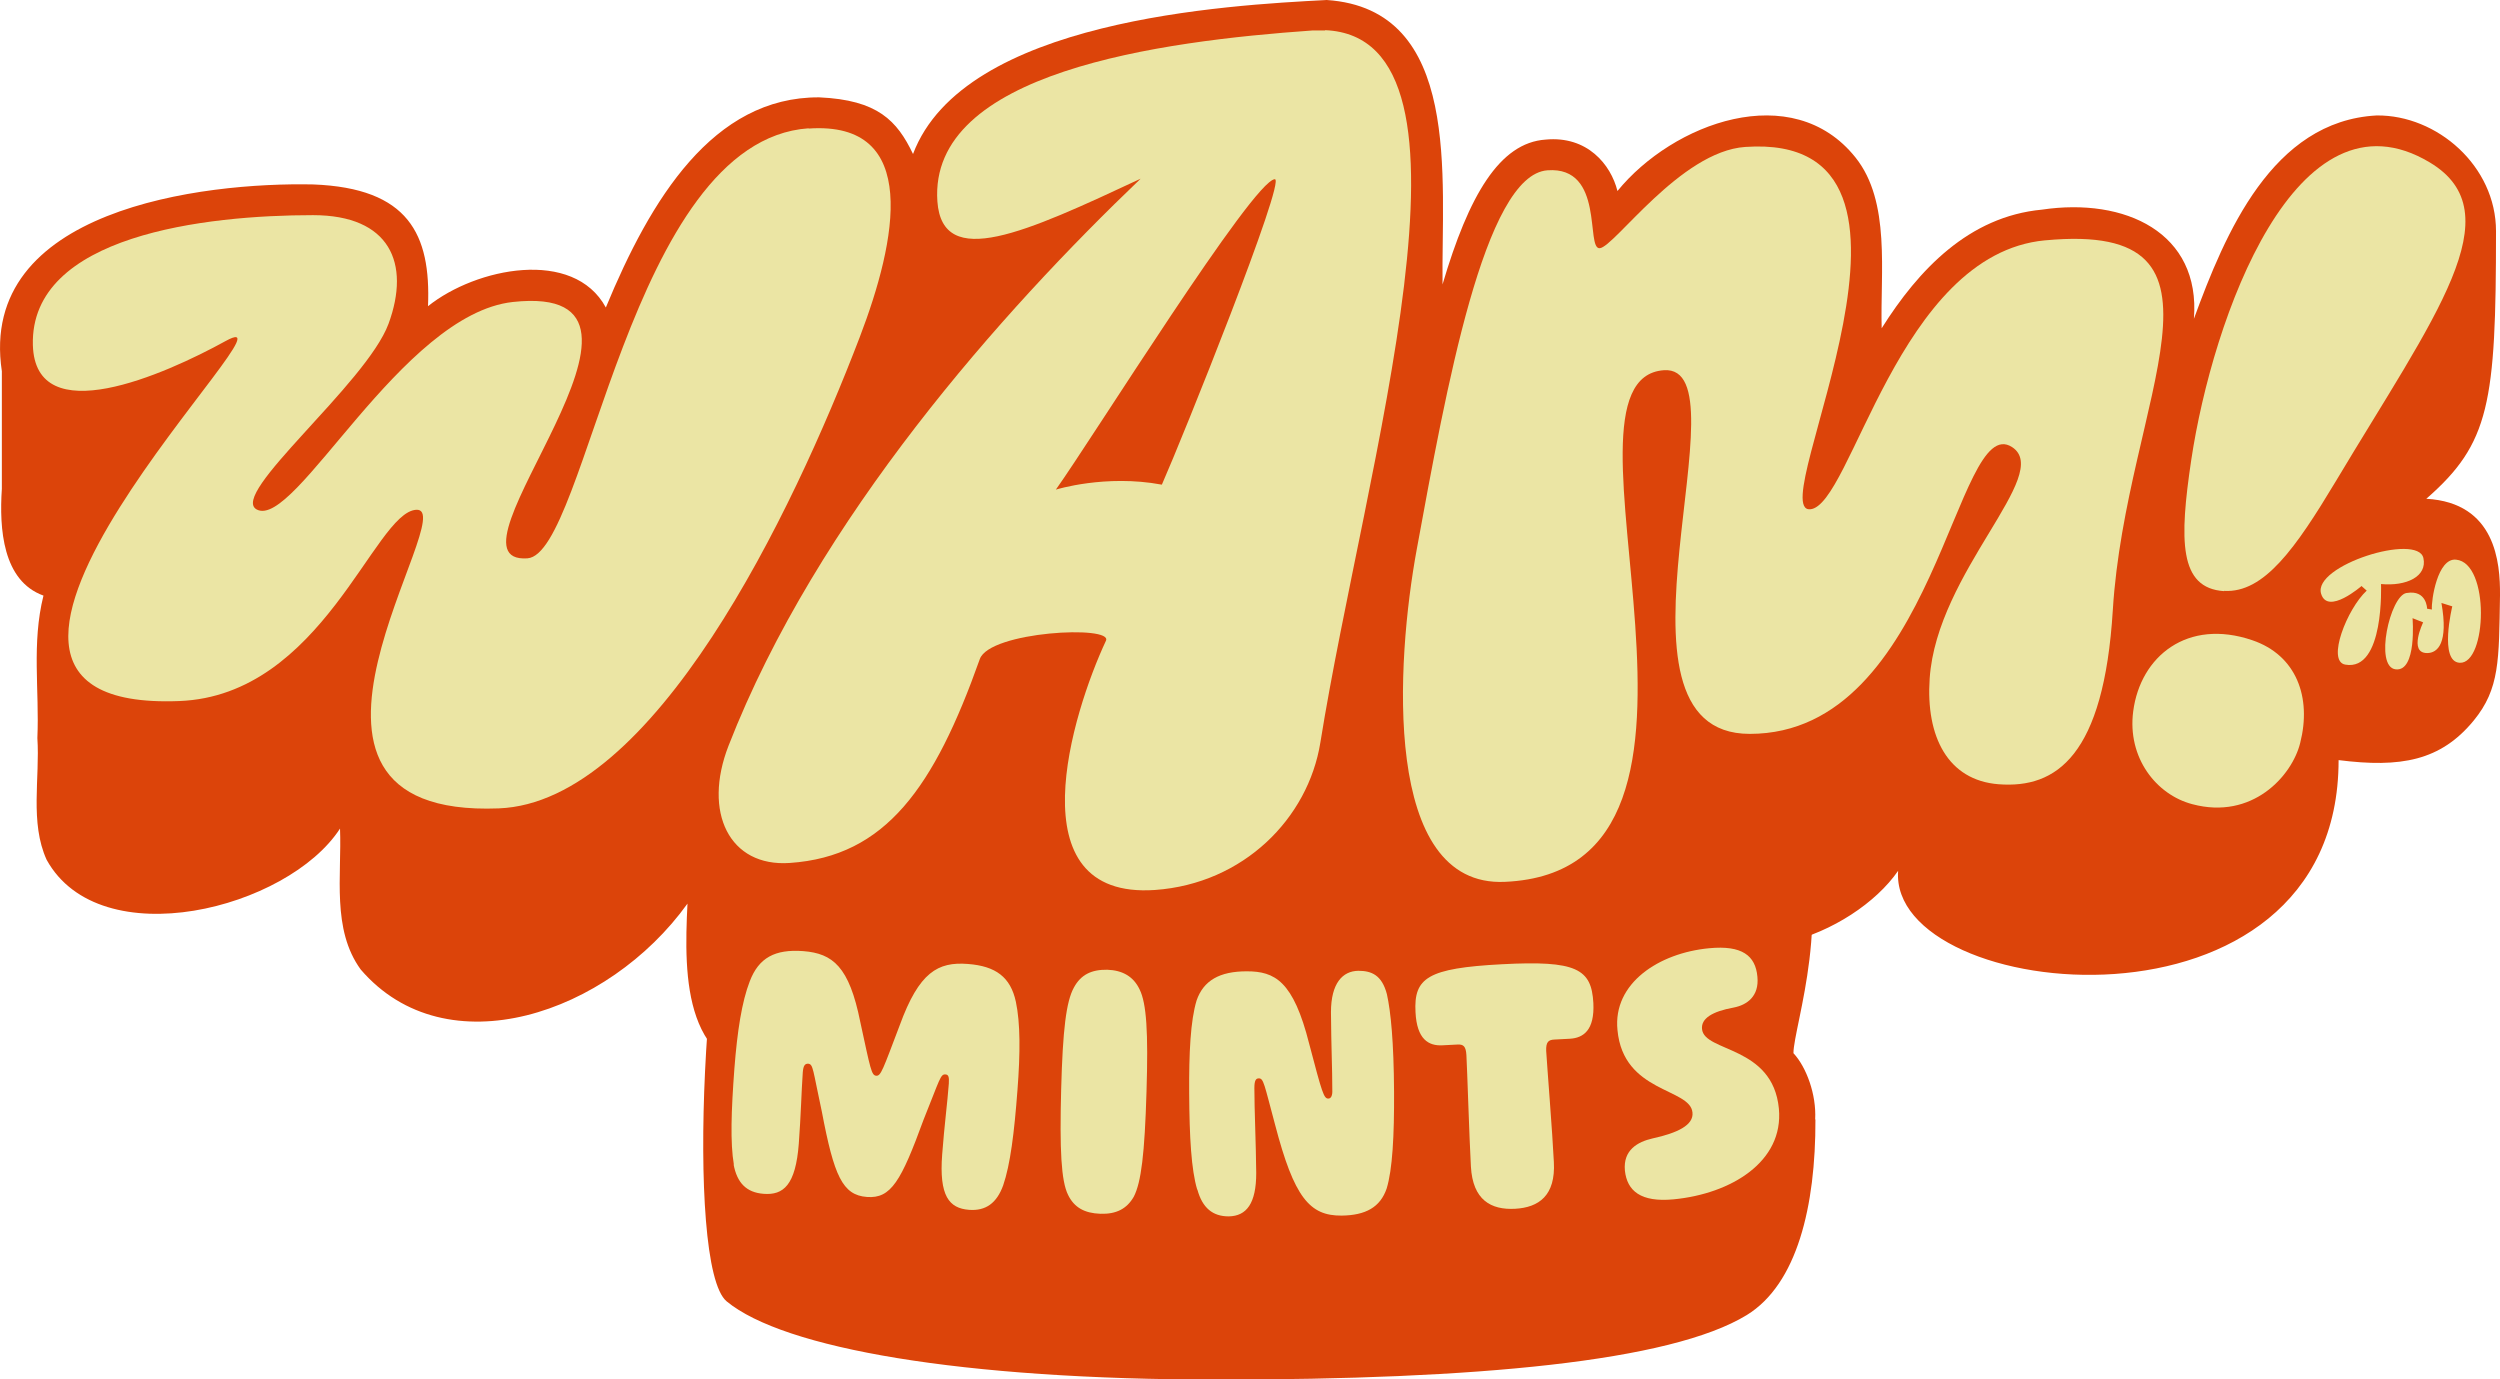
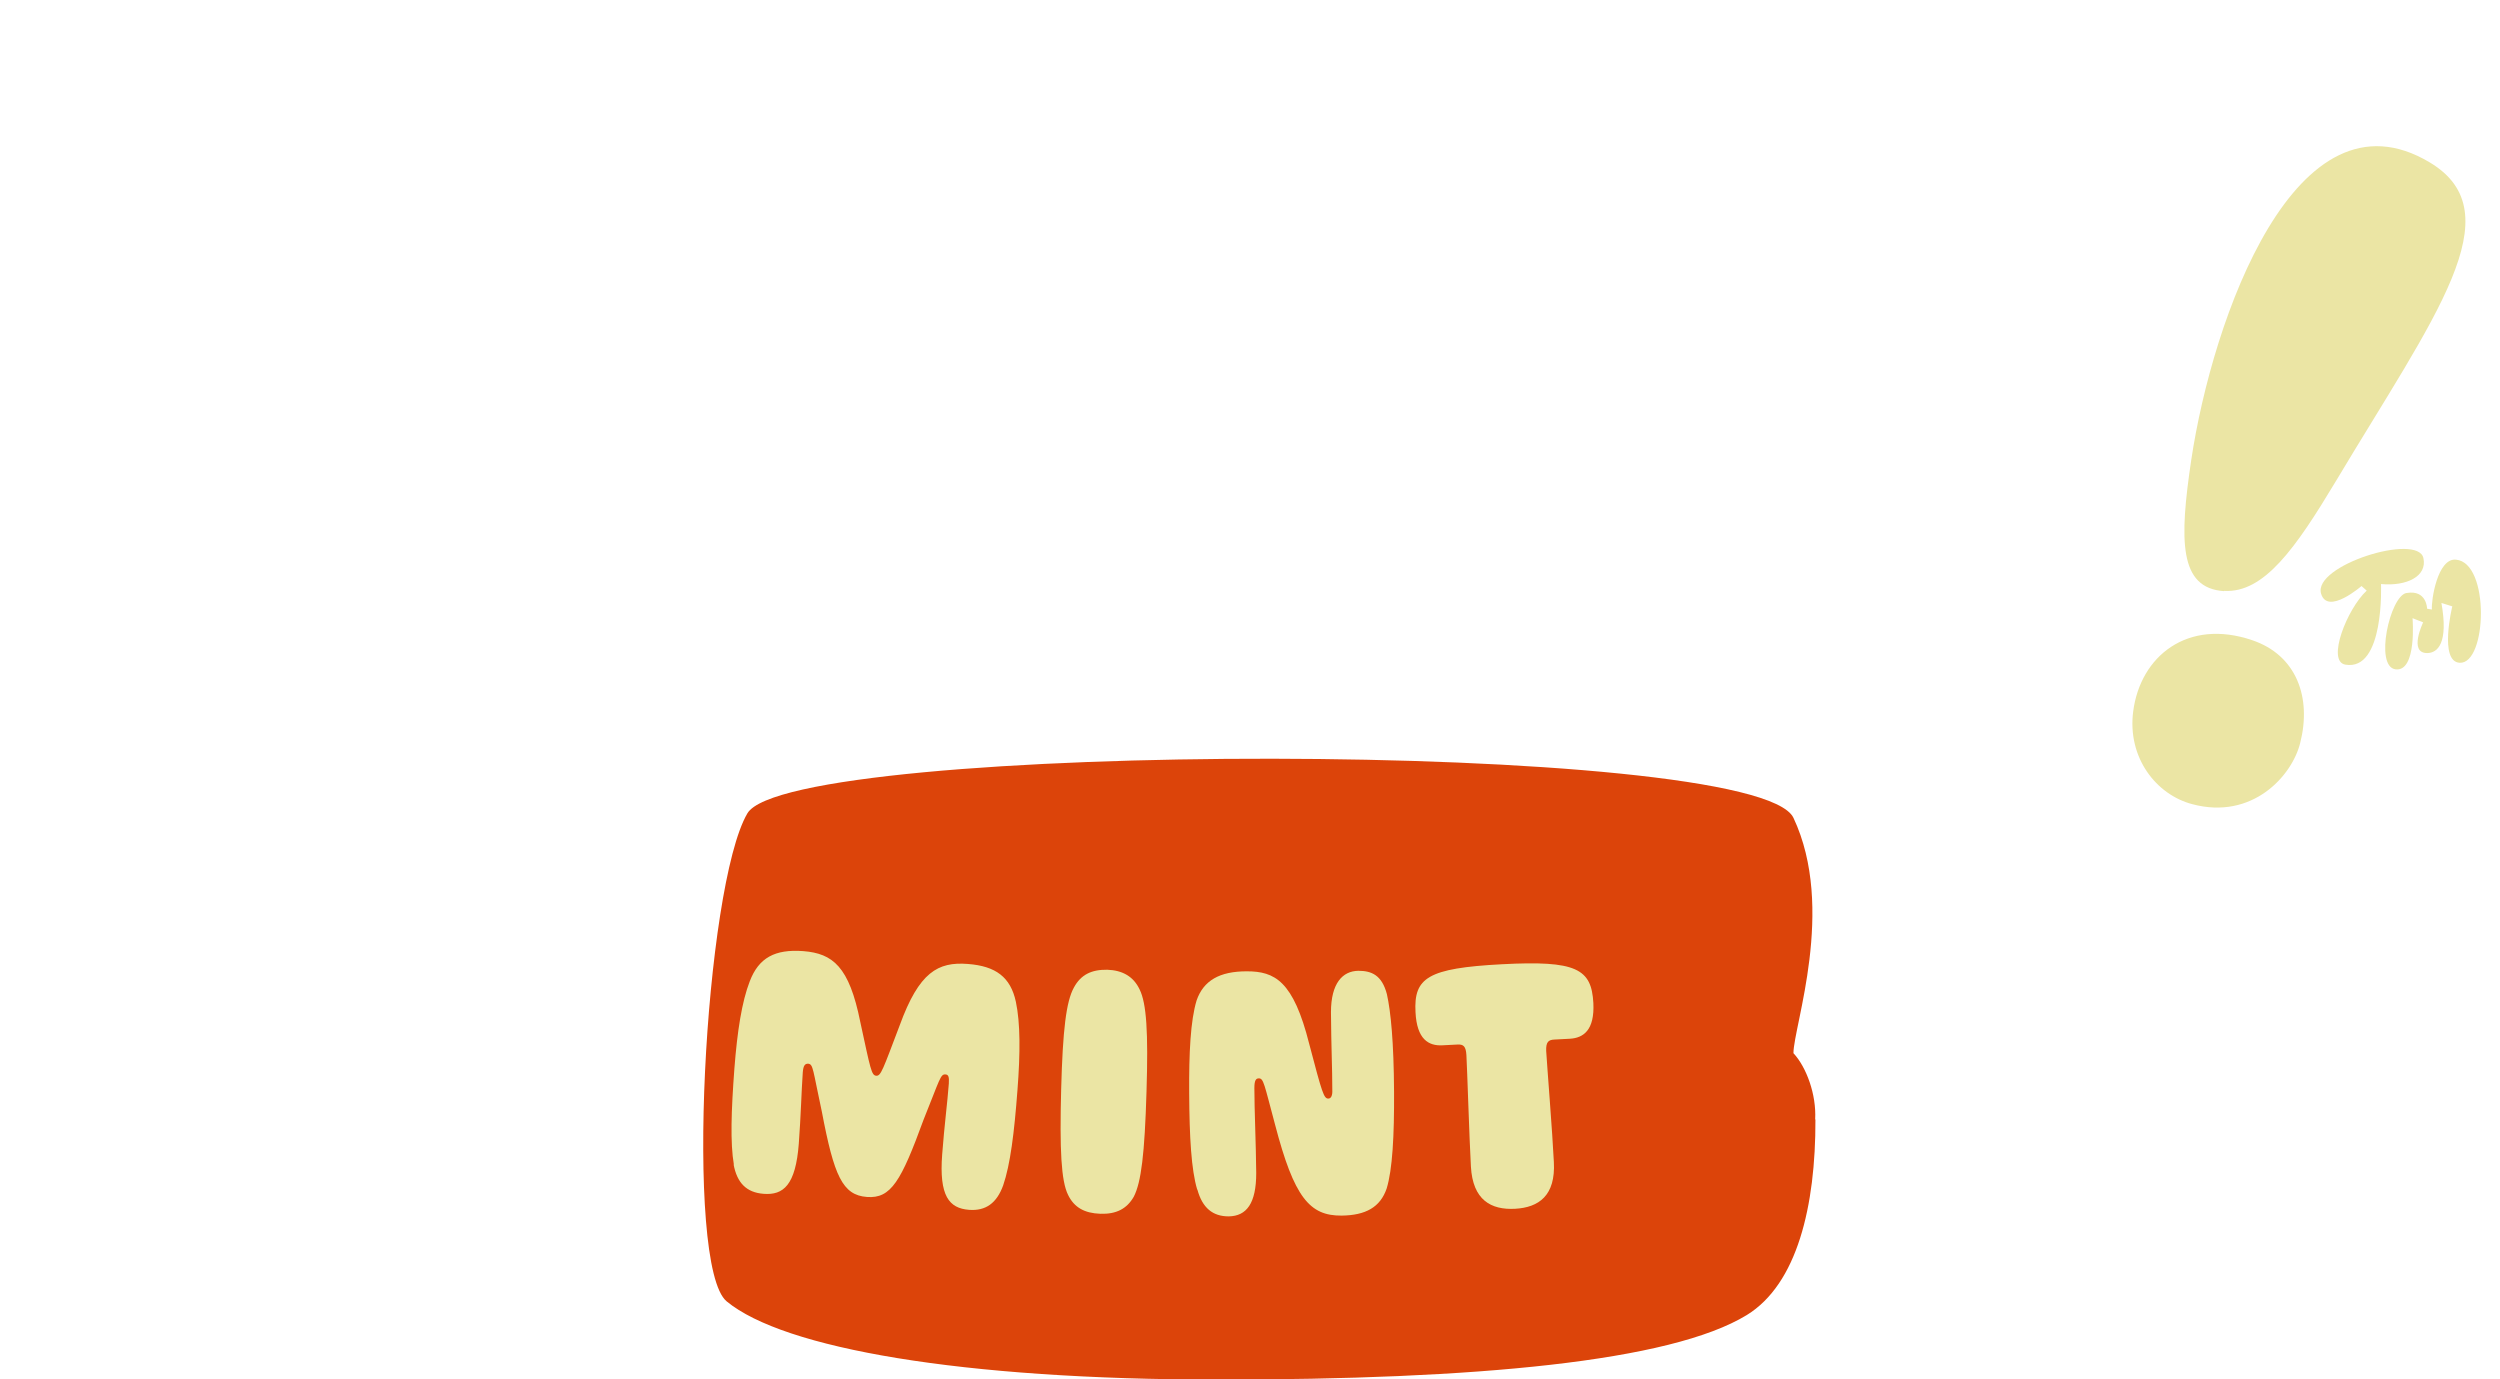
<svg xmlns="http://www.w3.org/2000/svg" fill="none" viewBox="0 0 116 64" height="64" width="116">
  <g clip-path="url(#clip0_166_272)">
-     <path fill="#DC440A" d="M116 27.611C116.012 26.114 115.803 23.326 112.581 23.143C115.52 20.575 115.815 18.724 115.815 10.726C115.815 7.706 113.085 5.332 110.282 5.357C105.424 5.612 103.248 10.835 101.797 14.792C102.116 10.786 98.599 9.155 94.75 9.727C91.356 10.044 89.02 12.515 87.31 15.23C87.237 12.649 87.741 9.362 86.093 7.305C83.166 3.64 77.62 5.71 75.05 8.863C74.743 7.633 73.648 6.294 71.717 6.477C69.578 6.623 68.151 9.07 66.934 13.197C66.872 8.291 67.856 0.426 61.56 0C56.911 0.243 44.713 0.913 42.364 7.146C41.626 5.6 40.728 4.638 38.011 4.517C33.08 4.492 30.19 9.24 28.111 14.268C26.611 11.505 22.098 12.418 19.86 14.207C19.995 10.872 18.962 8.729 14.535 8.558C9.407 8.449 -1.045 9.703 0.086 17.227C0.086 19.041 0.086 20.855 0.086 22.681C-0.037 24.531 0.123 26.954 2.017 27.636C1.463 29.851 1.832 32.018 1.734 34.246C1.857 36.097 1.377 38.166 2.164 39.895C4.648 44.387 13.355 42.184 15.777 38.446C15.863 40.626 15.384 43.121 16.736 44.984C20.708 49.61 28.222 47.053 31.899 41.928C31.727 45.373 31.702 49.878 36.338 49.902C41.921 49.744 44.577 45.702 46.729 39.712C46.951 39.591 47.406 39.469 47.984 39.359C48.23 42.513 47.283 46.25 48.869 49.099C52.755 54.224 62.359 49.038 62.679 43.121C62.95 41.441 63.294 39.639 63.663 37.764C63.528 41.344 63.749 46.968 65.778 48.989C68.065 51.899 73.156 50.888 75.173 48.453C76.636 46.798 77.214 44.485 77.374 41.94C79.944 45.775 86.019 43.377 88.073 40.406C87.618 46.542 108.511 48.746 108.511 35.269C111.388 35.634 113.245 35.305 114.782 33.431C115.988 31.957 115.951 30.643 116 27.636V27.611Z" />
    <path fill="#DC440A" d="M84.224 51.936C84.285 50.791 83.818 49.513 83.216 48.868C83.216 47.626 85.195 42.148 83.216 37.947C81.482 34.283 36.658 34.368 34.678 37.741C32.699 41.113 31.739 58.753 33.719 60.385C36.363 62.564 44.59 64.013 56.518 64.013C68.447 64.013 77.51 63.185 81.051 61.018C83.388 59.581 84.249 55.965 84.236 51.948L84.224 51.936Z" />
    <path fill="#EBE5A4" d="M34.052 54.042C33.879 53.031 33.929 51.546 34.076 49.574C34.211 47.845 34.42 46.482 34.789 45.532C35.208 44.436 35.958 44.035 37.273 44.132C38.638 44.242 39.401 44.838 39.917 47.419C40.397 49.635 40.434 49.89 40.655 49.915C40.877 49.927 40.95 49.671 41.75 47.565C42.647 45.106 43.52 44.619 44.91 44.728C46.201 44.826 46.89 45.337 47.136 46.482C47.345 47.468 47.345 48.843 47.21 50.584C47.062 52.557 46.878 54.042 46.546 55.004C46.25 55.819 45.746 56.197 44.959 56.136C44.037 56.063 43.57 55.491 43.717 53.567C43.816 52.24 43.963 51.144 44.025 50.28C44.049 49.951 44 49.866 43.877 49.854C43.631 49.83 43.619 50.061 42.856 51.948C41.811 54.809 41.344 55.624 40.225 55.539C39.093 55.454 38.7 54.565 38.134 51.583C37.704 49.598 37.741 49.379 37.495 49.355C37.359 49.355 37.273 49.428 37.249 49.757C37.187 50.621 37.163 51.753 37.064 53.068C36.917 54.991 36.351 55.466 35.429 55.393C34.63 55.332 34.199 54.882 34.039 54.03L34.052 54.042Z" />
    <path fill="#EBE5A4" d="M49.558 55.442C49.238 54.797 49.164 53.36 49.238 50.548C49.312 47.772 49.472 46.469 49.828 45.824C50.148 45.228 50.64 44.984 51.378 44.996C52.091 45.021 52.595 45.313 52.878 45.91C53.198 46.555 53.284 47.882 53.198 50.657C53.112 53.543 52.952 54.858 52.608 55.527C52.288 56.087 51.796 56.343 51.058 56.319C50.32 56.294 49.841 56.026 49.558 55.442Z" />
    <path fill="#EBE5A4" d="M55.547 55.186C55.276 54.273 55.19 52.776 55.178 50.73C55.166 48.843 55.239 47.358 55.522 46.421C55.842 45.495 56.592 45.069 57.846 45.069C59.15 45.069 60.011 45.508 60.749 48.442C61.351 50.73 61.425 50.974 61.634 50.974C61.769 50.974 61.831 50.816 61.819 50.584C61.819 49.525 61.769 48.624 61.757 46.969C61.757 45.617 62.298 45.057 63.024 45.045C63.639 45.045 64.118 45.24 64.352 46.129C64.536 46.956 64.671 48.369 64.684 50.645C64.696 52.691 64.61 54.273 64.34 55.15C64.044 56.014 63.368 56.391 62.249 56.404C60.773 56.416 60.048 55.576 59.162 52.179C58.658 50.304 58.634 50.036 58.412 50.036C58.277 50.036 58.203 50.122 58.203 50.487C58.203 51.51 58.277 53.044 58.289 54.431C58.289 55.831 57.846 56.428 57.01 56.44C56.273 56.44 55.793 56.051 55.559 55.198L55.547 55.186Z" />
    <path fill="#EBE5A4" d="M68.25 54.127C68.177 52.824 68.078 49.598 68.041 48.953C68.017 48.551 67.906 48.454 67.635 48.466L66.934 48.502C66.283 48.539 65.742 48.222 65.68 46.968C65.594 45.374 66.234 44.923 69.689 44.741C73.145 44.558 73.846 44.948 73.932 46.542C73.993 47.796 73.477 48.162 72.837 48.198L72.124 48.235C71.841 48.247 71.73 48.356 71.743 48.758C71.78 49.403 72.038 52.617 72.099 53.92C72.185 55.478 71.398 56.026 70.304 56.087C69.185 56.148 68.336 55.685 68.25 54.127Z" />
-     <path fill="#EBE5A4" d="M75.395 54.31C75.309 53.36 75.986 52.983 76.674 52.824C77.842 52.569 78.593 52.203 78.531 51.619C78.42 50.475 75.321 50.718 75.051 47.796C74.829 45.617 76.981 44.217 79.306 43.998C80.831 43.852 81.458 44.339 81.544 45.325C81.63 46.226 81.064 46.628 80.449 46.749C79.441 46.932 78.924 47.261 78.974 47.748C79.072 48.831 82.257 48.502 82.54 51.437C82.774 53.908 80.314 55.393 77.658 55.649C76.133 55.795 75.494 55.259 75.395 54.31Z" />
-     <path fill="#EBE5A4" d="M61.486 1.413C61.486 1.413 61.449 1.413 61.437 1.413C61.375 1.413 61.314 1.413 61.252 1.413C61.142 1.413 61.031 1.413 60.908 1.413C53.8 1.912 43.077 3.348 43.495 9.35C43.729 12.552 47.566 10.799 52.927 8.291C46.508 14.427 37.912 24.057 33.805 34.6C32.6 37.692 33.842 40.236 36.646 40.041C41.097 39.737 43.348 36.535 45.463 30.582C45.918 29.292 51.661 28.999 51.316 29.73C49.767 33.041 47.037 41.746 53.591 41.295C57.699 41.003 60.699 37.972 61.265 34.453C63.318 21.658 69.492 1.741 61.486 1.4V1.413ZM53.899 22.486C51.292 21.999 48.992 22.718 48.992 22.718C50.701 20.319 58.141 8.376 59.15 8.315C59.703 8.279 54.87 20.319 53.911 22.486H53.899Z" />
-     <path fill="#EBE5A4" d="M37.519 5.953C29.194 6.537 27.239 25.712 24.472 25.907C20.02 26.211 32.576 13.051 23.795 14.012C18.606 14.585 13.699 24.58 11.916 23.642C10.588 22.948 16.995 17.811 18.028 15.023C19.061 12.211 18.09 9.983 14.523 9.983C9.555 9.983 1.39 10.908 1.525 16.009C1.636 20.039 7.637 17.385 10.465 15.826C14.572 13.562 -6.013 33.09 8.313 32.529C14.966 32.274 17.352 23.788 19.307 23.654C21.533 23.496 11.068 37.984 23.144 37.509C30.338 37.229 36.744 23.874 39.892 15.644C41.602 11.176 42.745 5.6 37.519 5.965V5.953Z" />
    <path fill="#EBE5A4" d="M103.199 27.417C105.055 27.526 106.519 25.432 108.376 22.34C112.963 14.67 116.664 9.886 112.741 7.536C106.531 3.811 102.658 14.78 101.674 21.342C101.12 25.067 101.096 27.295 103.199 27.429V27.417Z" />
-     <path fill="#EBE5A4" d="M94.886 11.152C88.061 11.797 85.909 23.497 83.99 23.631C81.765 23.789 91.307 6.1 80.978 6.818C77.965 7.025 74.903 11.469 74.227 11.517C73.562 11.566 74.472 7.707 71.804 7.902C68.877 8.109 67.094 18.104 65.741 25.469C64.77 30.728 64.118 41.174 69.824 40.918C81.961 40.383 71.361 17.592 77.202 17.178C81.187 16.898 73.821 34.052 81.187 34.052C89.844 34.052 90.729 19.041 93.361 20.745C95.279 22 89.869 26.528 89.537 31.483C89.352 34.186 90.385 36.207 92.734 36.389C95.415 36.596 97.616 35.075 98.034 28.318C98.636 18.505 104.551 10.239 94.898 11.152H94.886Z" />
    <path fill="#EBE5A4" d="M104.502 29.705C101.502 28.683 99.313 30.448 98.981 33.004C98.698 35.159 100.051 36.876 101.723 37.314C104.502 38.057 106.347 36.011 106.728 34.477C107.269 32.359 106.556 30.399 104.502 29.705Z" />
    <path fill="#EBE5A4" d="M109.581 27.186C109.581 27.186 108.007 28.561 107.7 27.551C107.294 26.236 112.188 24.714 112.446 25.895C112.631 26.747 111.659 27.21 110.479 27.1C110.479 27.1 110.651 31.166 108.819 30.838C107.946 30.68 108.905 28.245 109.815 27.405L109.581 27.198V27.186Z" />
    <path fill="#EBE5A4" d="M111.659 27.515C110.897 27.648 110.159 30.936 111.155 31.057C112.151 31.179 111.942 28.683 111.942 28.683L112.434 28.878C112.434 28.878 111.745 30.302 112.618 30.302C113.11 30.302 113.614 29.84 113.282 27.977L113.786 28.135C113.786 28.135 113.159 30.704 114.131 30.753C115.397 30.814 115.545 26.114 113.959 25.968C113.098 25.883 112.803 27.867 112.84 28.282L112.618 28.245C112.618 28.245 112.606 27.356 111.671 27.515H111.659Z" />
  </g>
  <defs>
    <clipPath id="clip0_166_272">
      <rect fill="white" height="64" width="116" />
    </clipPath>
  </defs>
</svg>